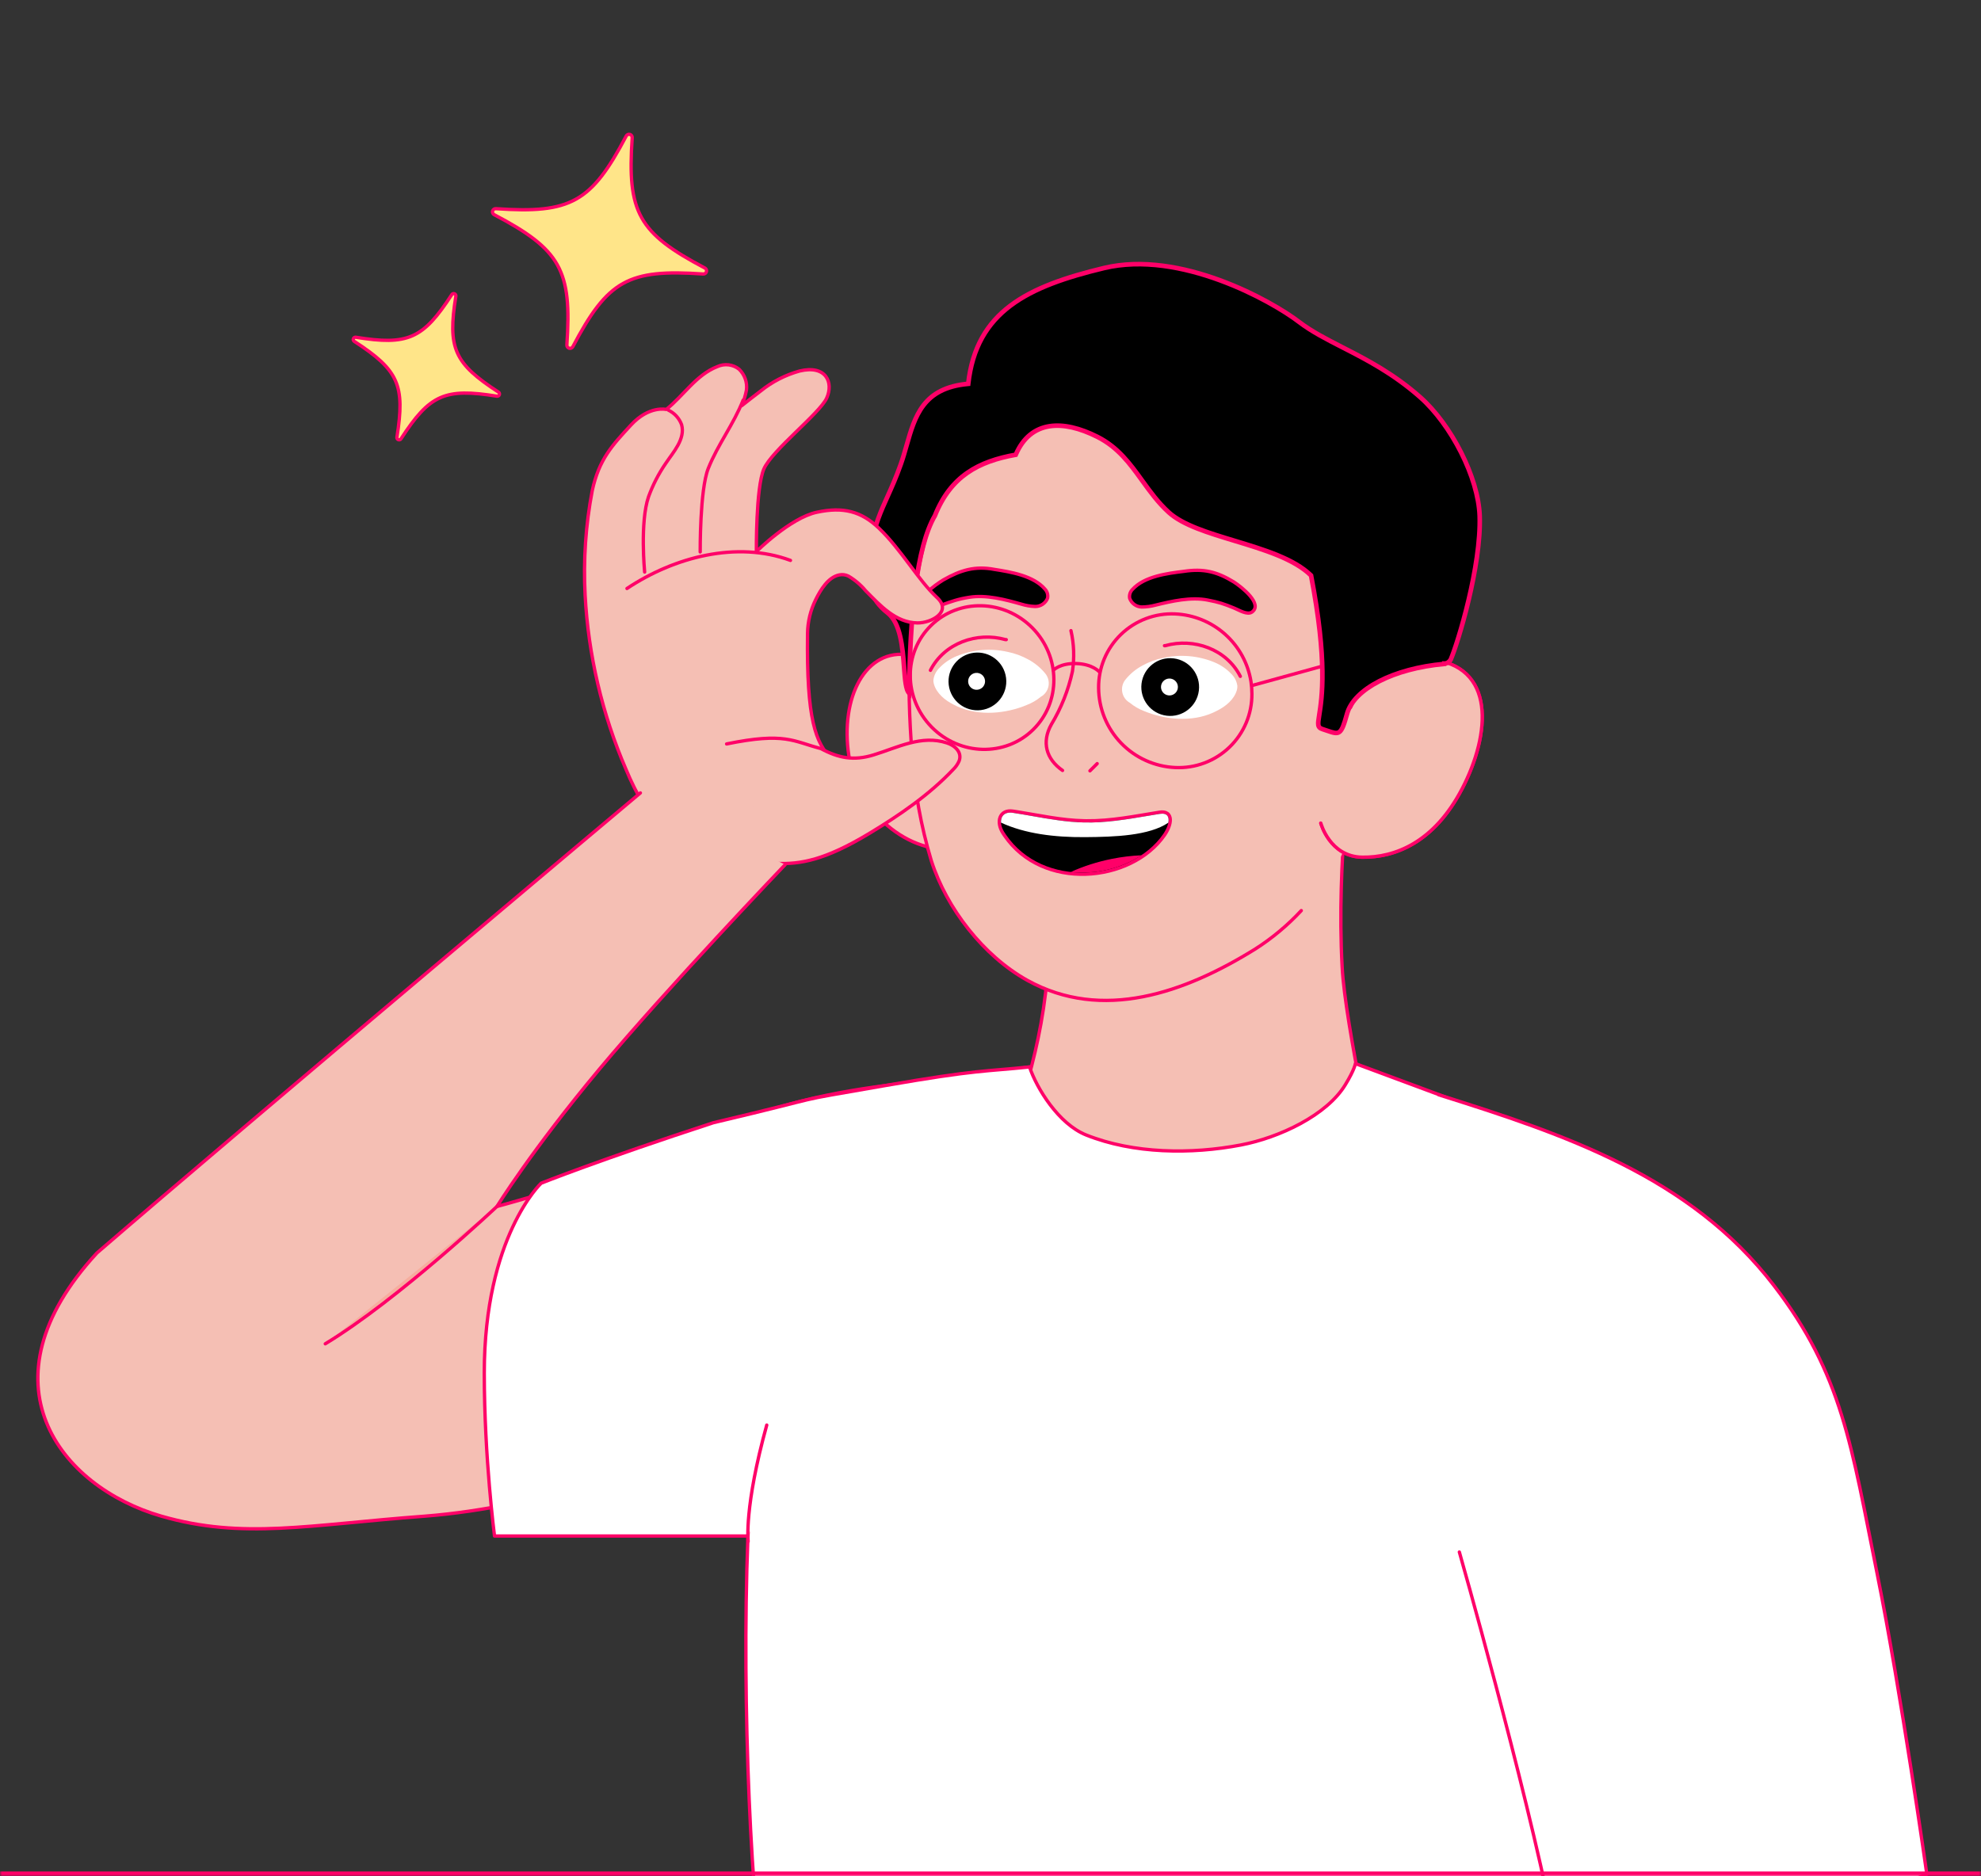
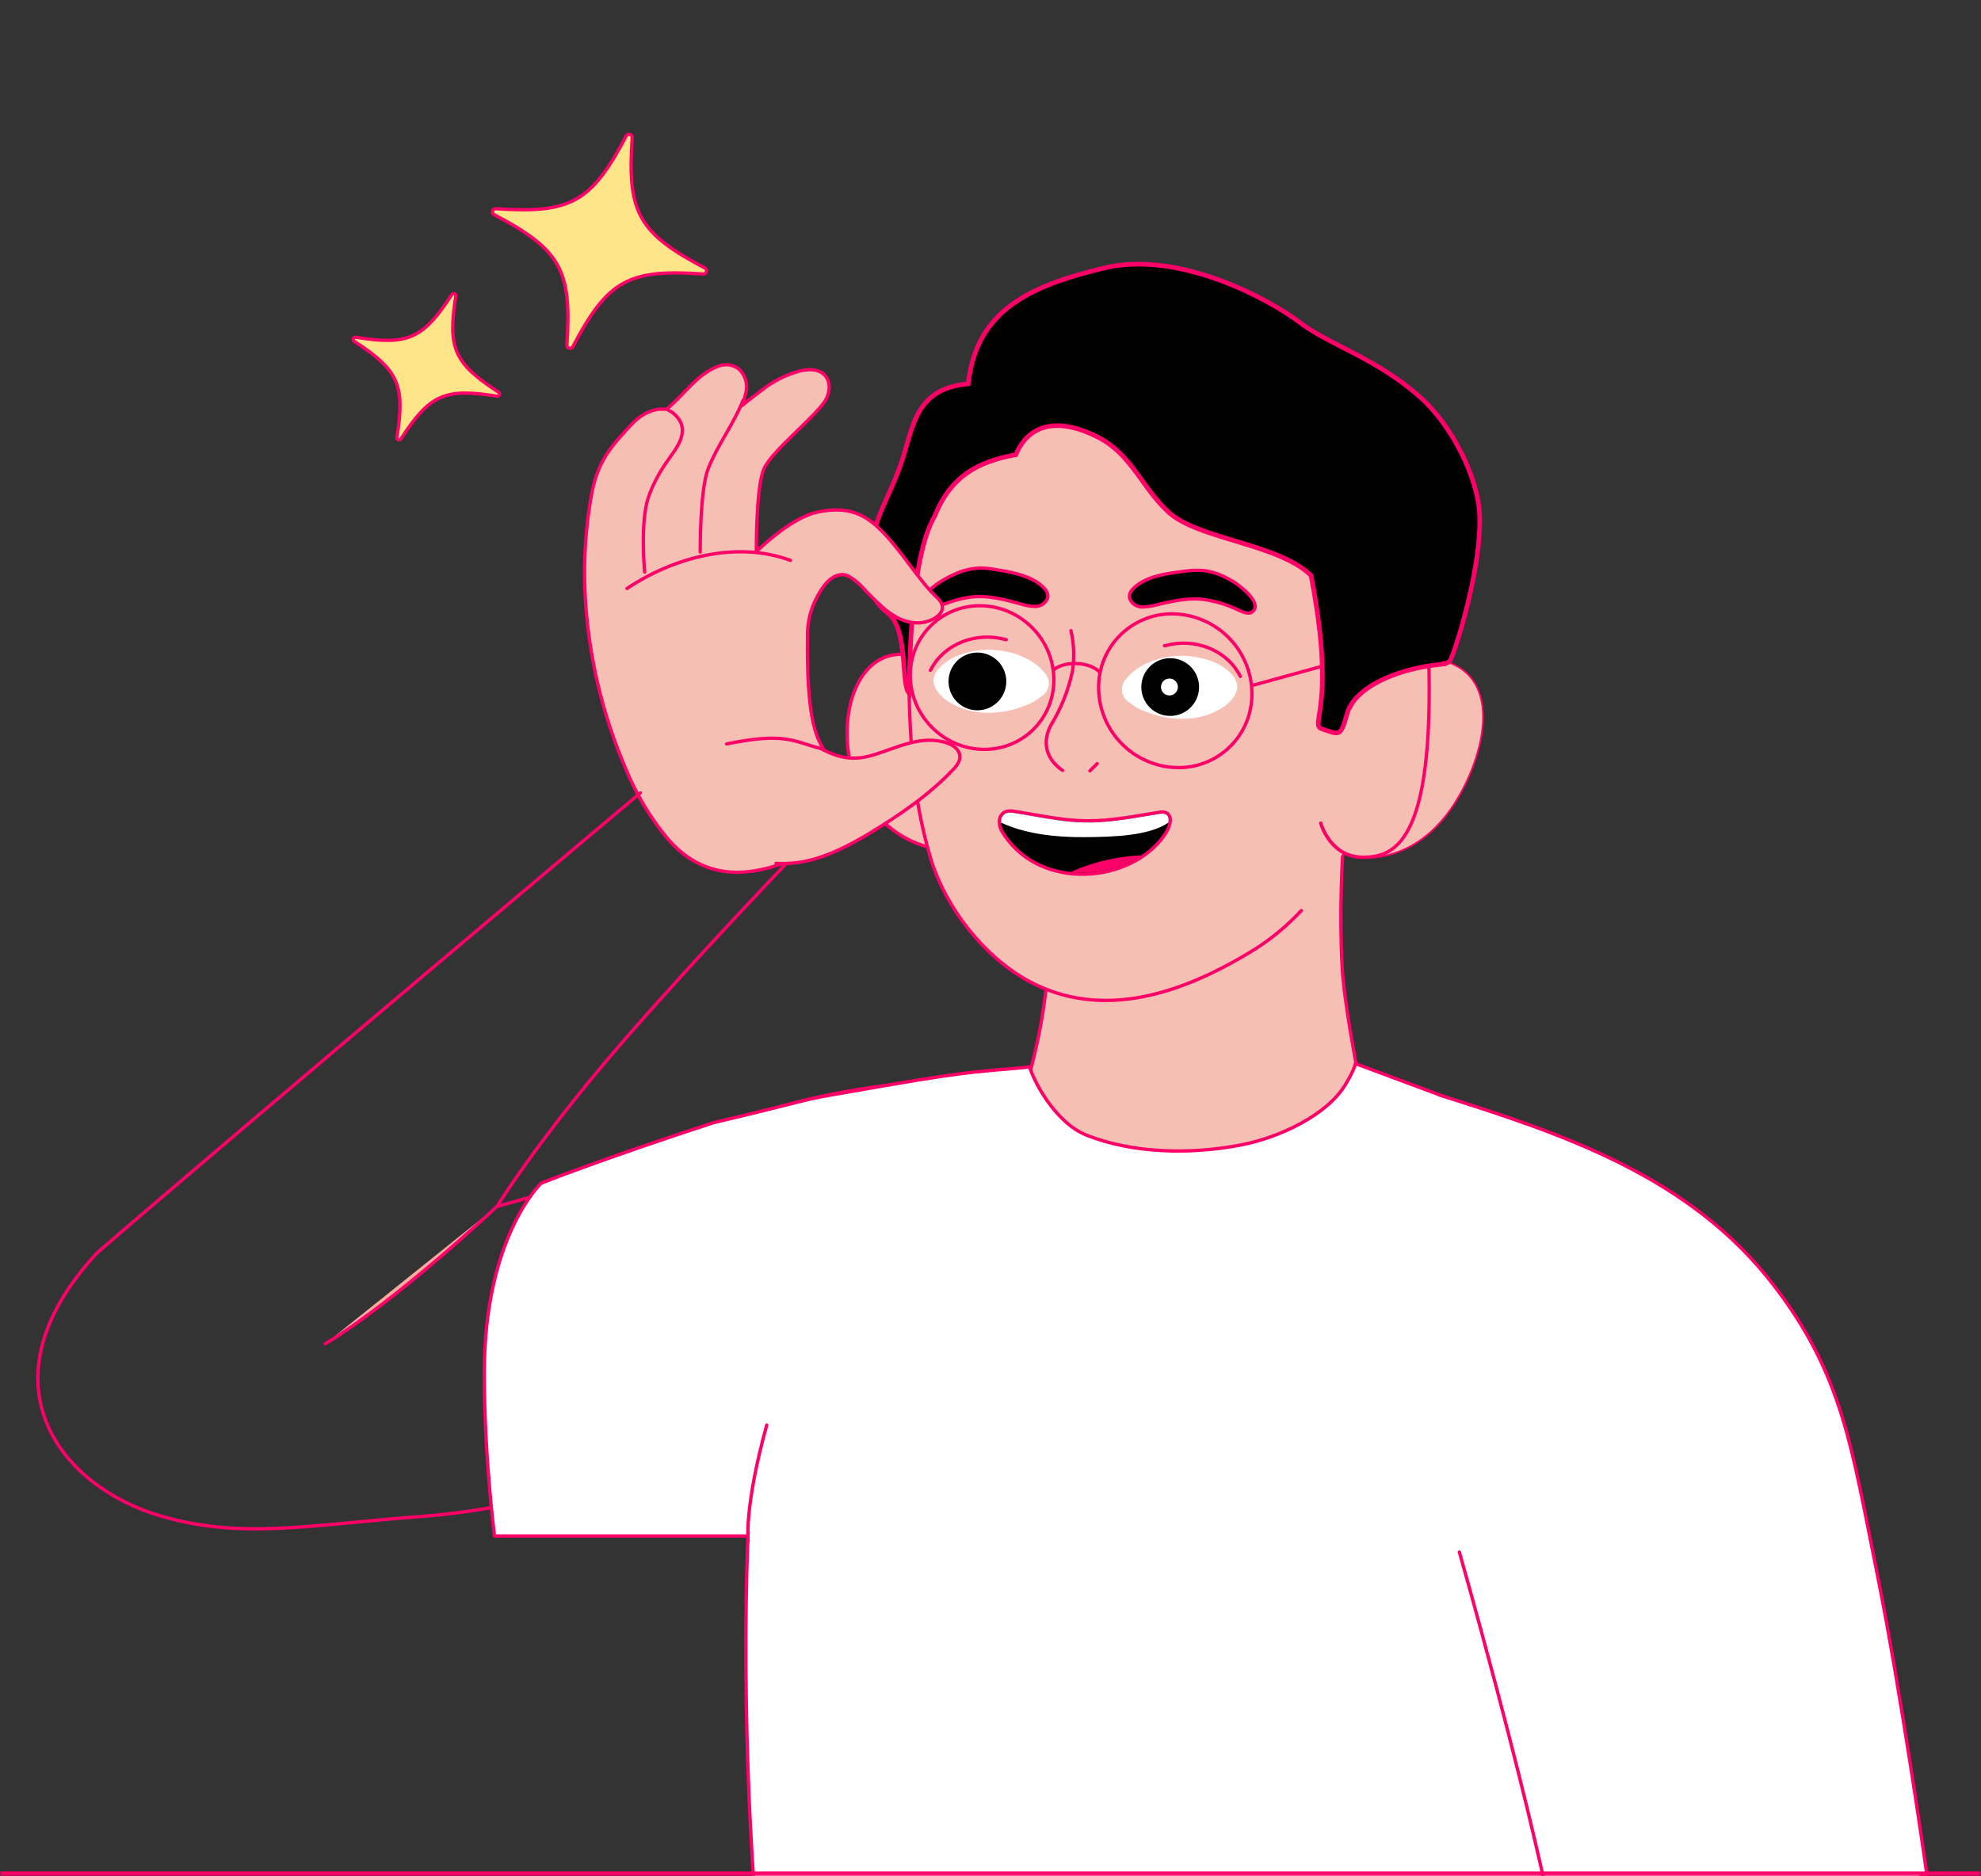
<svg xmlns="http://www.w3.org/2000/svg" width="475" height="450" viewBox="0 0 475 450" fill="none">
  <rect x="0" y="0" width="475" height="450" fill="#333333" stroke="none" />
  <g clip-path="url(#clip0_16824_3579)">
    <mask id="path-1-inside-1_16824_3579" fill="white">
      <path d="M0 0H475V450H0V0Z" />
    </mask>
    <path d="M330.703 282.296C330.703 282.296 306.654 307.698 271.61 308.79C232.663 310.003 231 295.473 231 295.473C231 295.473 255.07 256.721 251.045 215.634C247.02 174.548 321.993 167.446 323.228 175.342C324.463 183.237 320.383 205.655 321.817 231.899C322.511 245.694 330.703 282.296 330.703 282.296Z" fill="#F5BFB4" stroke="#FF0068" stroke-width="0.8" stroke-linecap="round" stroke-linejoin="round" />
    <path d="M228.893 163.941C228.893 163.941 224.483 157.656 217.117 156.972C206.883 156.002 201.094 168.44 203.774 182.654C206.442 196.702 220.722 206.693 232.268 202.878C241.784 199.746 234.197 171.914 234.197 171.914" fill="#F5BFB4" />
    <path d="M228.893 163.941C228.893 163.941 224.483 157.656 217.117 156.972C206.883 156.002 201.094 168.44 203.774 182.654C206.442 196.702 220.722 206.693 232.268 202.878C241.784 199.746 234.197 171.914 234.197 171.914" stroke="#FF0068" stroke-width="0.8" stroke-linecap="round" stroke-linejoin="round" />
    <path d="M223.273 206.46C226.923 217.873 235.767 229.264 246.309 235.13C264.272 245.054 283.922 238.173 300.947 227.599C309.868 222.085 318.91 211.918 323.211 201.895C328.074 190.537 328.625 180.502 331.007 168.373L331.305 166.829C335.131 147.289 338.13 127.716 327.037 110.238C312.934 88.052 283.404 80.719 259.828 87.49C257.677 88.114 255.561 88.85 253.487 89.695C219.061 103.633 215.996 147.686 218.653 180.955C219.233 189.603 220.783 198.158 223.273 206.46Z" fill="#F5BFB4" />
    <path d="M253.534 89.647C219.108 103.586 216.043 147.638 218.7 180.907C219.277 189.57 220.827 198.14 223.32 206.456C226.97 217.869 235.814 229.26 246.356 235.126C264.319 245.05 283.969 238.17 300.994 227.595C305.044 225.004 308.75 221.91 312.021 218.387" stroke="#FF0068" stroke-width="0.8" stroke-linecap="round" stroke-linejoin="round" />
-     <path d="M323.834 169.661C323.834 169.661 329.038 156.936 342.579 158.094C358.866 159.494 357.356 176.145 350.585 189.157C343.815 202.169 334.386 205.697 326.623 205.587C318.861 205.477 316.699 197.416 316.699 197.416" fill="#F5BFB4" />
    <path d="M323.834 169.661C323.834 169.661 329.038 156.936 342.579 158.094C358.866 159.494 357.356 176.145 350.585 189.157C343.815 202.169 334.386 205.697 326.623 205.587C318.861 205.477 316.699 197.416 316.699 197.416" stroke="#FF0068" stroke-width="0.8" stroke-linecap="round" stroke-linejoin="round" />
    <path d="M346.111 176.245C343.641 174.658 342.053 176.587 339.792 178.451C338.259 179.719 335.282 181.252 335.547 183.534C335.812 185.817 339.175 187.559 339.175 187.559C337.126 188.558 335.011 189.416 332.845 190.128C330.453 190.79 328.004 190.9 326.361 191.606C324.718 192.312 323.671 195.818 325.071 195.785C326.472 195.752 341.303 193.58 346.133 188.066C348.967 184.913 350.345 178.98 346.111 176.245Z" fill="white" stroke="#FF0068" stroke-width="0.8" stroke-linecap="round" stroke-linejoin="round" />
    <path d="M223.917 164.017C224.553 166.305 226.624 167.973 228.66 168.99C233.726 171.701 240.061 171.356 245.302 169.435C245.577 169.323 245.864 169.221 246.138 169.099C247.388 168.626 248.551 167.951 249.581 167.099C250.062 166.828 250.476 166.454 250.794 166.003C251.112 165.553 251.325 165.036 251.418 164.493C251.511 163.949 251.481 163.391 251.331 162.861C251.181 162.33 250.915 161.839 250.551 161.425C249.437 160.078 248.069 158.962 246.526 158.141C244.983 157.293 243.32 156.685 241.594 156.336C237.516 155.421 233.256 155.777 229.387 157.357C227.786 158.008 226.346 159 225.167 160.264C224.426 161.023 223.95 162.001 223.809 163.053C223.791 163.378 223.828 163.704 223.917 164.017Z" fill="white" />
    <path d="M235.204 170.301C239 169.835 241.699 166.38 241.233 162.584C240.767 158.788 237.312 156.088 233.516 156.555C229.72 157.021 227.02 160.476 227.487 164.272C227.953 168.068 231.408 170.767 235.204 170.301Z" fill="black" />
-     <path d="M234.415 165.416C235.527 165.28 236.318 164.267 236.181 163.155C236.045 162.043 235.032 161.252 233.92 161.388C232.808 161.525 232.017 162.537 232.154 163.65C232.29 164.762 233.302 165.553 234.415 165.416Z" fill="white" />
    <path d="M223.094 160.757C226.402 154.24 234.231 151.462 241.101 153.402H241.277" stroke="#FF0068" stroke-width="0.8" stroke-linecap="round" stroke-linejoin="round" />
    <path d="M296.584 165.471C295.947 167.76 293.876 169.427 291.83 170.443C286.775 173.155 280.429 172.809 275.2 170.878L274.362 170.553C273.113 170.079 271.951 169.403 270.92 168.553C270.439 168.283 270.024 167.909 269.706 167.458C269.389 167.007 269.175 166.491 269.083 165.947C268.99 165.403 269.019 164.846 269.169 164.315C269.319 163.784 269.586 163.293 269.95 162.879C271.061 161.529 272.429 160.413 273.975 159.596C275.516 158.743 277.18 158.134 278.907 157.791C282.985 156.875 287.245 157.232 291.113 158.811C292.716 159.46 294.157 160.452 295.334 161.718C296.074 162.478 296.551 163.455 296.691 164.507C296.703 164.832 296.667 165.157 296.584 165.471Z" fill="white" />
    <path d="M279.744 171.648C283.54 172.114 286.995 169.415 287.461 165.619C287.927 161.823 285.228 158.368 281.432 157.902C277.636 157.435 274.181 160.135 273.715 163.931C273.249 167.727 275.948 171.182 279.744 171.648Z" fill="black" />
    <path d="M280.16 166.775C281.272 166.911 282.284 166.121 282.421 165.008C282.558 163.896 281.767 162.884 280.654 162.747C279.542 162.611 278.53 163.402 278.393 164.514C278.257 165.626 279.048 166.638 280.16 166.775Z" fill="white" />
    <path d="M297.402 162.208C294.094 155.691 286.265 152.912 279.395 154.852H279.219" stroke="#FF0068" stroke-width="0.8" stroke-linecap="round" stroke-linejoin="round" />
    <path d="M254.774 184.779C250.815 182.034 249.734 177.965 252.083 173.752C254.459 169.818 256.169 165.518 257.144 161.027C257.646 157.774 257.527 154.455 256.792 151.246" stroke="#FF0068" stroke-width="0.8" stroke-linecap="round" stroke-linejoin="round" />
    <path d="M263.077 183.139L261.346 184.87" stroke="#FF0068" stroke-width="0.8" stroke-linecap="round" stroke-linejoin="round" />
    <path d="M273.771 145.577C274.905 145.567 276.032 145.412 277.126 145.115C280.866 144.2 285.594 143.107 289.597 143.919C292.284 144.434 293.421 144.806 295.937 145.841C297.143 146.333 299.097 147.59 300.232 146.765C302.858 144.847 297.738 140.789 295.854 139.575C291.785 137.087 288.571 136.311 283.856 137.026C279.893 137.515 274.415 138.199 271.536 141.36C271.262 141.635 271.058 141.971 270.941 142.342C270.824 142.712 270.798 143.104 270.864 143.487C271.081 144.088 271.475 144.609 271.994 144.982C272.512 145.355 273.132 145.563 273.771 145.577Z" fill="black" stroke="#FF0068" stroke-width="0.8" stroke-linecap="round" stroke-linejoin="round" />
    <path d="M248.208 145.453C247.076 145.413 245.954 145.222 244.872 144.886C241.165 143.83 236.48 142.583 232.45 143.244C229.747 143.665 228.225 144.204 225.674 145.139C224.451 145.59 222.828 146.581 221.722 145.717C219.166 143.72 224.272 140.265 226.192 139.074C230.343 136.726 233.74 135.68 238.428 136.555C242.371 137.182 247.822 138.057 250.589 141.317C250.852 141.603 251.043 141.946 251.147 142.32C251.25 142.693 251.264 143.086 251.186 143.466C250.947 144.058 250.535 144.565 250.004 144.919C249.473 145.274 248.847 145.46 248.208 145.453Z" fill="black" stroke="#FF0068" stroke-width="0.8" stroke-linecap="round" stroke-linejoin="round" />
    <path d="M323.836 169.652C323.836 169.652 329.04 156.926 342.581 158.084C358.868 159.485 357.358 176.135 350.587 189.147C343.816 202.159 334.388 205.687 326.625 205.577C318.862 205.467 316.701 197.406 316.701 197.406" fill="#F5BFB4" />
-     <path d="M323.836 169.652C323.836 169.652 329.04 156.926 342.581 158.084C358.868 159.485 357.358 176.135 350.587 189.147C343.816 202.159 334.388 205.687 326.625 205.577C318.862 205.467 316.701 197.406 316.701 197.406" stroke="#FF0068" stroke-width="0.8" stroke-linecap="round" stroke-linejoin="round" />
+     <path d="M323.836 169.652C323.836 169.652 329.04 156.926 342.581 158.084C343.816 202.159 334.388 205.687 326.625 205.577C318.862 205.467 316.701 197.406 316.701 197.406" stroke="#FF0068" stroke-width="0.8" stroke-linecap="round" stroke-linejoin="round" />
    <path fill-rule="evenodd" clip-rule="evenodd" d="M232.162 92.05C234.102 74.659 246.382 68.694 264.696 64.288C283.01 59.882 304.91 72.184 311.459 77.193C314.47 79.495 318.019 81.314 321.902 83.304C327.585 86.217 333.985 89.496 340.465 95.198C348.006 101.833 354.476 114.546 354.793 123.729C355.207 135.724 349.592 154.182 347.823 158.245C347.363 158.887 346.851 159.151 346.293 159.133C346.29 159.165 346.288 159.197 346.285 159.228C334.155 160.319 324.636 165.201 322.983 171.22C321.564 176.385 321.139 176.24 318.21 175.238C317.877 175.124 317.512 175 317.11 174.87C315.85 174.465 315.962 173.758 316.32 171.488C316.952 167.487 318.351 158.63 314.358 138.013C310.295 134.018 303.039 131.821 296.042 129.703C289.724 127.79 283.617 125.942 280.261 122.89C277.7 120.562 275.771 117.893 273.869 115.259C270.951 111.219 268.094 107.264 263.109 104.756C254.875 100.613 247.116 100.741 243.55 109.06C234.652 110.649 227.978 114.144 224.165 123.678C219.715 131.306 218.186 147.901 217.983 166.238C217.19 165.442 217.004 162.994 216.781 160.056C216.424 155.37 215.973 149.437 212.815 146.971C208.948 143.95 206.86 139.395 208.599 131.378C209.84 125.659 211.234 122.568 212.829 119.032C213.802 116.876 214.849 114.555 215.981 111.373C216.51 109.887 216.946 108.358 217.378 106.842C219.389 99.79 221.322 93.013 232.162 92.05Z" fill="black" />
    <path d="M264.696 64.288L264.825 64.824L264.825 64.824L264.696 64.288ZM232.162 92.05L232.71 92.112L232.66 92.56L232.211 92.6L232.162 92.05ZM311.459 77.193L311.794 76.755L311.794 76.755L311.459 77.193ZM321.902 83.304L322.153 82.814L321.902 83.304ZM340.465 95.198L340.829 94.784L340.829 94.784L340.465 95.198ZM354.793 123.729L355.344 123.71L355.344 123.71L354.793 123.729ZM347.823 158.245L348.329 158.465L348.305 158.519L348.271 158.566L347.823 158.245ZM346.293 159.133L345.743 159.089L345.785 158.564L346.311 158.582L346.293 159.133ZM346.285 159.228L346.835 159.272L346.798 159.736L346.335 159.778L346.285 159.228ZM322.983 171.22L323.515 171.366L323.515 171.366L322.983 171.22ZM318.21 175.238L318.388 174.716L318.388 174.716L318.21 175.238ZM317.11 174.87L317.278 174.345L317.278 174.345L317.11 174.87ZM316.32 171.488L315.776 171.402L315.776 171.402L316.32 171.488ZM314.358 138.013L314.745 137.619L314.867 137.739L314.9 137.908L314.358 138.013ZM296.042 129.703L295.882 130.231L295.882 130.231L296.042 129.703ZM280.261 122.89L279.89 123.298L279.89 123.298L280.261 122.89ZM273.869 115.259L274.316 114.936L274.316 114.936L273.869 115.259ZM263.109 104.756L262.862 105.249L262.862 105.249L263.109 104.756ZM243.55 109.06L244.057 109.277L243.94 109.55L243.647 109.602L243.55 109.06ZM224.165 123.678L224.677 123.883L224.661 123.921L224.641 123.956L224.165 123.678ZM217.983 166.238L218.534 166.244L218.519 167.559L217.592 166.627L217.983 166.238ZM216.781 160.056L217.33 160.014L217.33 160.014L216.781 160.056ZM212.815 146.971L212.476 147.405L212.476 147.405L212.815 146.971ZM208.599 131.378L209.138 131.494L209.138 131.494L208.599 131.378ZM212.829 119.032L213.332 119.258L213.332 119.258L212.829 119.032ZM215.981 111.373L216.5 111.558L216.5 111.558L215.981 111.373ZM217.378 106.842L216.848 106.691L216.848 106.691L217.378 106.842ZM264.696 64.288L264.825 64.824C255.68 67.024 248.126 69.596 242.621 73.74C237.147 77.86 233.664 83.558 232.71 92.112L232.162 92.05L231.614 91.989C232.6 83.151 236.228 77.171 241.957 72.859C247.655 68.571 255.399 65.957 264.567 63.752L264.696 64.288ZM311.459 77.193L311.124 77.631C307.894 75.16 300.831 70.859 292.3 67.727C283.762 64.593 273.83 62.657 264.825 64.824L264.696 64.288L264.567 63.752C273.877 61.512 284.052 63.525 292.68 66.692C301.314 69.862 308.476 74.217 311.794 76.755L311.459 77.193ZM321.902 83.304L321.651 83.795C317.777 81.81 314.182 79.969 311.124 77.631L311.459 77.193L311.794 76.755C314.758 79.022 318.26 80.818 322.153 82.814L321.902 83.304ZM340.465 95.198L340.101 95.612C333.678 89.96 327.334 86.707 321.651 83.795L321.902 83.304L322.153 82.814C327.836 85.726 334.292 89.032 340.829 94.784L340.465 95.198ZM354.793 123.729L354.242 123.748C354.087 119.262 352.423 113.868 349.845 108.756C347.269 103.647 343.806 98.872 340.101 95.612L340.465 95.198L340.829 94.784C344.664 98.159 348.207 103.058 350.83 108.26C353.452 113.458 355.182 119.012 355.344 123.71L354.793 123.729ZM347.823 158.245L347.318 158.025C348.183 156.037 350.02 150.442 351.59 143.834C353.16 137.225 354.446 129.67 354.242 123.748L354.793 123.729L355.344 123.71C355.553 129.783 354.239 137.454 352.663 144.089C351.087 150.724 349.232 156.39 348.329 158.465L347.823 158.245ZM346.293 159.133L346.311 158.582C346.641 158.593 346.993 158.456 347.375 157.924L347.823 158.245L348.271 158.566C347.732 159.318 347.061 159.71 346.274 159.684L346.293 159.133ZM346.293 159.133L346.842 159.176C346.84 159.208 346.837 159.24 346.835 159.272L346.285 159.228L345.736 159.185C345.738 159.153 345.741 159.121 345.743 159.089L346.293 159.133ZM346.285 159.228L346.335 159.778C340.325 160.318 334.985 161.796 330.958 163.867C326.912 165.947 324.282 168.575 323.515 171.366L322.983 171.22L322.451 171.074C323.338 167.847 326.294 165.025 330.453 162.886C334.632 160.738 340.116 159.23 346.236 158.679L346.285 159.228ZM322.983 171.22L323.515 171.366C323.16 172.658 322.86 173.646 322.561 174.377C322.267 175.096 321.942 175.649 321.492 175.984C321.007 176.346 320.466 176.391 319.907 176.304C319.374 176.221 318.745 176.004 318.031 175.76L318.21 175.238L318.388 174.716C319.139 174.973 319.662 175.15 320.077 175.215C320.466 175.275 320.669 175.222 320.834 175.1C321.033 174.951 321.264 174.635 321.54 173.959C321.812 173.296 322.097 172.365 322.451 171.074L322.983 171.22ZM318.21 175.238L318.031 175.76C317.698 175.646 317.338 175.523 316.941 175.395L317.11 174.87L317.278 174.345C317.686 174.476 318.056 174.603 318.388 174.716L318.21 175.238ZM317.11 174.87L316.941 175.395C316.586 175.281 316.265 175.127 316.017 174.883C315.758 174.627 315.622 174.315 315.564 173.969C315.509 173.639 315.524 173.265 315.567 172.86C315.61 172.45 315.687 171.965 315.776 171.402L316.32 171.488L316.865 171.574C316.774 172.147 316.703 172.601 316.663 172.975C316.624 173.353 316.622 173.608 316.652 173.788C316.679 173.953 316.729 174.036 316.791 174.097C316.866 174.171 317.003 174.257 317.278 174.345L317.11 174.87ZM316.32 171.488L315.776 171.402C316.398 167.461 317.797 158.669 313.817 138.117L314.358 138.013L314.9 137.908C318.905 158.591 317.506 167.513 316.865 171.574L316.32 171.488ZM296.042 129.703L296.202 129.175C299.695 130.233 303.284 131.319 306.51 132.644C309.732 133.968 312.638 135.549 314.745 137.619L314.358 138.013L313.972 138.406C312.015 136.482 309.261 134.967 306.091 133.664C302.923 132.363 299.386 131.292 295.882 130.231L296.042 129.703ZM280.261 122.89L280.632 122.483C282.236 123.941 284.528 125.136 287.244 126.211C289.954 127.284 293.037 128.217 296.202 129.175L296.042 129.703L295.882 130.231C292.729 129.276 289.599 128.329 286.838 127.236C284.081 126.146 281.642 124.891 279.89 123.298L280.261 122.89ZM273.869 115.259L274.316 114.936C276.223 117.576 278.12 120.199 280.632 122.483L280.261 122.89L279.89 123.298C277.28 120.926 275.32 118.209 273.422 115.582L273.869 115.259ZM263.109 104.756L263.357 104.264C268.478 106.84 271.405 110.907 274.316 114.936L273.869 115.259L273.422 115.582C270.496 111.531 267.71 107.688 262.862 105.249L263.109 104.756ZM243.55 109.06L243.044 108.842C244.892 104.53 247.87 102.278 251.491 101.691C255.068 101.11 259.19 102.167 263.357 104.264L263.109 104.756L262.862 105.249C258.794 103.202 254.92 102.252 251.668 102.779C248.46 103.3 245.774 105.271 244.057 109.277L243.55 109.06ZM224.165 123.678L223.653 123.474C225.595 118.619 228.28 115.27 231.636 112.937C234.984 110.61 238.963 109.319 243.453 108.517L243.55 109.06L243.647 109.602C239.239 110.39 235.433 111.641 232.265 113.842C229.107 116.038 226.548 119.204 224.677 123.883L224.165 123.678ZM217.983 166.238L217.431 166.232C217.533 157.053 217.967 148.296 218.935 140.871C219.9 133.464 221.405 127.315 223.688 123.401L224.165 123.678L224.641 123.956C222.475 127.669 220.99 133.631 220.028 141.013C219.068 148.377 218.635 157.086 218.534 166.244L217.983 166.238ZM216.781 160.056L217.33 160.014C217.443 161.491 217.544 162.812 217.713 163.862C217.797 164.387 217.896 164.825 218.014 165.171C218.134 165.524 218.261 165.735 218.373 165.849L217.983 166.238L217.592 166.627C217.309 166.342 217.114 165.949 216.97 165.527C216.824 165.098 216.713 164.592 216.624 164.038C216.446 162.931 216.342 161.559 216.231 160.098L216.781 160.056ZM212.815 146.971L213.154 146.536C214.886 147.888 215.825 150.144 216.385 152.556C216.949 154.982 217.153 157.68 217.33 160.014L216.781 160.056L216.231 160.098C216.052 157.746 215.852 155.135 215.311 152.806C214.767 150.463 213.902 148.519 212.476 147.405L212.815 146.971ZM208.599 131.378L209.138 131.494C208.282 135.44 208.38 138.481 209.131 140.883C209.88 143.278 211.294 145.083 213.154 146.536L212.815 146.971L212.476 147.405C210.469 145.838 208.905 143.855 208.079 141.213C207.254 138.577 207.177 135.333 208.06 131.261L208.599 131.378ZM212.829 119.032L213.332 119.258C211.742 122.783 210.366 125.833 209.138 131.494L208.599 131.378L208.06 131.261C209.313 125.485 210.726 122.353 212.327 118.805L212.829 119.032ZM215.981 111.373L216.5 111.558C215.36 114.763 214.305 117.101 213.332 119.258L212.829 119.032L212.327 118.805C213.299 116.651 214.337 114.347 215.461 111.188L215.981 111.373ZM217.378 106.842L217.908 106.994C217.477 108.507 217.036 110.052 216.5 111.558L215.981 111.373L215.461 111.188C215.983 109.721 216.414 108.21 216.848 106.691L217.378 106.842ZM232.162 92.05L232.211 92.6C226.918 93.069 223.876 94.944 221.895 97.5C219.883 100.097 218.92 103.444 217.908 106.994L217.378 106.842L216.848 106.691C217.847 103.188 218.857 99.62 221.024 96.825C223.222 93.989 226.566 91.994 232.113 91.501L232.162 92.05Z" fill="#FF0068" />
    <path d="M240.915 194.771C241.452 194.503 242.122 194.42 242.901 194.539L243.964 194.704C249.276 195.557 254.557 196.741 259.925 196.847H259.928L260.494 196.857C266.347 196.932 272.235 195.726 278.004 194.798V194.797C278.784 194.669 279.425 194.751 279.89 195.075C280.365 195.407 280.571 195.93 280.604 196.49C280.667 197.58 280.099 198.988 279.269 200.213L279.268 200.215C275.29 206.025 267.824 209.448 260.263 209.662C252.929 209.87 245.435 207.06 240.884 200.401L240.452 199.745C239.656 198.48 239.394 197.087 239.795 196.026C239.999 195.487 240.373 195.042 240.915 194.771Z" fill="black" stroke="#FF0068" stroke-width="0.8" stroke-linecap="round" stroke-linejoin="round" />
    <path fill-rule="evenodd" clip-rule="evenodd" d="M273.675 205.121C268.924 208.291 262.706 209.776 256.742 209.128C259.774 207.755 263.094 206.677 266.628 205.974C269.012 205.5 271.371 205.22 273.675 205.121Z" fill="#FF0068" />
    <path fill-rule="evenodd" clip-rule="evenodd" d="M240.015 197.284C239.932 195.769 240.875 194.635 242.841 194.935C244.424 195.174 246.012 195.453 247.605 195.732C251.674 196.446 255.777 197.166 259.917 197.248C265.013 197.385 270.143 196.521 275.157 195.676C276.132 195.512 277.103 195.348 278.068 195.193C279.893 194.894 280.41 195.912 280.142 197.304C275.546 200.422 267.384 200.717 260.179 200.772C252.825 200.829 245.738 199.946 240.015 197.284Z" fill="white" />
    <path d="M263.423 165.002C263.46 169.93 265.387 174.657 268.806 178.207C272.226 181.756 276.877 183.858 281.801 184.079C284.185 184.191 286.567 183.816 288.801 182.976C291.036 182.137 293.075 180.85 294.795 179.196C296.515 177.541 297.88 175.553 298.806 173.353C299.732 171.153 300.199 168.787 300.179 166.401C300.179 165.439 300.109 164.478 299.968 163.526C299.279 159.128 297.089 155.103 293.771 152.134C290.453 149.165 286.211 147.435 281.763 147.237C279.375 147.131 276.991 147.514 274.756 148.362C272.521 149.21 270.482 150.505 268.765 152.168C267.049 153.831 265.689 155.827 264.771 158.034C263.852 160.24 263.394 162.612 263.423 165.002V165.002Z" stroke="#FF0068" stroke-width="0.8" stroke-linecap="round" stroke-linejoin="round" />
    <path d="M247.727 174.98C254.409 168.423 254.341 157.519 247.577 150.626C240.813 143.733 229.913 143.461 223.231 150.017C216.549 156.574 216.616 167.478 223.381 174.371C230.145 181.264 241.045 181.536 247.727 174.98Z" stroke="#FF0068" stroke-width="0.8" stroke-linecap="round" stroke-linejoin="round" />
    <path d="M263.582 161.123C263.582 161.123 262.011 159.264 258.092 159.139C254.173 159.015 252.582 160.73 252.582 160.73" stroke="#FF0068" stroke-width="0.8" stroke-linecap="round" stroke-linejoin="round" />
    <path d="M300.494 164.331L317.092 159.757" stroke="#FF0068" stroke-width="0.8" stroke-linecap="round" stroke-linejoin="round" />
    <path d="M199.464 182.111C195.561 178.119 193.371 172.761 193.63 151.93C193.665 149.09 194.343 146.296 195.613 143.756C196.752 141.46 198.576 138.384 201.288 137.871C202.018 137.731 202.773 137.836 203.437 138.168C205.006 139.092 206.403 140.279 207.566 141.679C211.018 145.155 214.731 149.331 219.981 149.397C223.307 149.436 228.373 146.711 224.68 143.315C220.101 139.061 216.104 131.79 210.723 126.657C206.494 122.625 202.201 121.488 195.837 122.856C189.473 124.224 181.356 132.298 181.356 132.298C181.356 132.298 181.223 116.973 183.154 112.485C185.084 107.997 196.568 99.144 198.227 95.456C199.887 91.768 198.123 87.445 191.723 88.98C188.33 89.922 185.164 91.546 182.42 93.753C180.837 94.957 179.415 96.057 177.827 97.316C178.347 96.111 178.734 94.853 178.98 93.564C179.095 92.651 178.997 91.723 178.692 90.854C178.388 89.986 177.887 89.199 177.228 88.556C176.502 87.979 175.631 87.614 174.711 87.501C173.79 87.389 172.856 87.534 172.013 87.921C166.91 89.9 163.908 94.907 159.751 98.195C159.751 98.195 155.658 97.198 151.281 101.943C146.903 106.687 143.63 110.117 142.011 117.654C140.433 125.9 139.857 134.306 140.296 142.69C141.063 157.1 144.383 171.259 150.099 184.509C152.518 190.391 155.789 195.885 159.805 200.817C174.958 218.886 196.555 203.595 211.209 193.594" fill="#F5BFB4" />
    <path d="M199.464 182.111C195.561 178.119 193.371 172.761 193.63 151.93C193.665 149.09 194.343 146.296 195.613 143.756C196.752 141.46 198.576 138.384 201.288 137.871C202.018 137.731 202.773 137.836 203.437 138.168C205.006 139.092 206.403 140.279 207.566 141.679C211.018 145.155 214.731 149.331 219.981 149.397C223.307 149.436 228.373 146.711 224.68 143.315C220.101 139.061 216.104 131.79 210.723 126.657C206.494 122.625 202.201 121.488 195.837 122.856C189.473 124.224 181.356 132.298 181.356 132.298C181.356 132.298 181.223 116.973 183.154 112.485C185.084 107.997 196.568 99.144 198.227 95.456C199.887 91.768 198.123 87.445 191.723 88.98C188.33 89.922 185.164 91.546 182.42 93.753C180.837 94.957 179.415 96.057 177.827 97.316C178.347 96.111 178.734 94.853 178.98 93.564C179.095 92.651 178.997 91.723 178.692 90.854C178.388 89.986 177.887 89.199 177.228 88.556C176.502 87.979 175.631 87.614 174.711 87.501C173.79 87.389 172.856 87.534 172.013 87.921C166.91 89.9 163.908 94.907 159.751 98.195C159.751 98.195 155.658 97.198 151.281 101.943C146.903 106.687 143.63 110.117 142.011 117.654C140.433 125.9 139.857 134.306 140.296 142.69C141.063 157.1 144.383 171.259 150.099 184.509C152.518 190.391 155.789 195.885 159.805 200.817C174.958 218.886 196.555 203.595 211.209 193.594" stroke="#FF0068" stroke-width="0.8" stroke-linecap="round" stroke-linejoin="round" />
    <path d="M154.57 137.191C154.57 137.191 153.413 125.213 155.506 119.133C156.543 116.283 157.94 113.576 159.663 111.08C161.378 108.494 164.393 105.287 163.43 101.843C162.873 100.328 161.749 99.088 160.295 98.386" stroke="#FF0068" stroke-width="0.8" stroke-linecap="round" stroke-linejoin="round" />
    <path d="M167.892 132.373C167.892 132.373 167.785 117.491 169.82 112.362C172.136 106.54 175.88 101.819 178.182 95.966" stroke="#FF0068" stroke-width="0.8" stroke-linecap="round" stroke-linejoin="round" />
    <path d="M186.079 207.061C191.941 207.336 197.867 206.267 208.564 199.803C215.693 195.495 222.823 190.615 228.573 184.521C229.159 183.955 229.63 183.282 229.96 182.537C230.796 180.376 228.865 178.742 227.023 178.168C220.942 176.175 215.212 179.296 209.47 181.048C204.743 182.516 201.065 181.829 196.816 179.528C190.163 177.801 188.278 175.546 174.225 178.418" fill="#F5BFB4" />
    <path d="M186.079 207.061C191.941 207.336 197.867 206.267 208.564 199.803C215.693 195.495 222.823 190.615 228.573 184.521C229.159 183.955 229.63 183.282 229.96 182.537C230.796 180.376 228.865 178.742 227.023 178.168C220.942 176.175 215.212 179.296 209.47 181.048C204.743 182.516 201.065 181.829 196.816 179.528C190.163 177.801 188.278 175.546 174.225 178.418" stroke="#FF0068" stroke-width="0.8" stroke-linecap="round" stroke-linejoin="round" />
    <path d="M189.536 134.399C176.64 129.632 161.617 133.618 150.335 141.136" stroke="#FF0068" stroke-width="0.8" stroke-linecap="round" stroke-linejoin="round" />
-     <path d="M153.548 190.164C153.548 190.164 60.048 268.712 23.241 300.5C-5.372 331.544 14.339 356.591 38.694 363.621C58.274 369.272 74.036 365.674 101.874 363.621C130.372 361.375 154.584 351.414 182.429 344.949C210.067 338.61 238.916 333.934 262.658 317.376C269.648 312.498 276.182 306.471 279.557 298.645C247.987 287.115 254.122 263.135 235.604 258.927C200.733 258.671 167.443 273.926 149.706 279.946C131.97 285.965 119.162 289.346 119.162 289.346C119.162 289.346 127.399 275.961 143.7 256.443C160.002 236.924 188.263 207.372 188.263 207.372" fill="#F5BFB4" />
    <path d="M153.548 190.164C153.548 190.164 60.048 268.712 23.241 300.5C-5.372 331.544 14.339 356.591 38.694 363.621C58.274 369.272 74.036 365.674 101.874 363.621C130.372 361.375 154.584 351.414 182.429 344.949C210.067 338.61 238.916 333.934 262.658 317.376C269.648 312.498 276.182 306.471 279.557 298.645C247.987 287.115 254.122 263.135 235.604 258.927C200.733 258.671 167.443 273.926 149.706 279.946C131.97 285.965 119.162 289.346 119.162 289.346C119.162 289.346 127.399 275.961 143.7 256.443C160.002 236.924 188.263 207.372 188.263 207.372" stroke="#FF0068" stroke-width="0.8" stroke-linecap="round" stroke-linejoin="round" />
    <path d="M119.395 289.119C119.395 289.119 95.459 311.712 77.996 322.282Z" fill="#F6AD9E" />
    <path d="M119.395 289.119C119.395 289.119 95.459 311.712 77.996 322.282" stroke="#FF0068" stroke-width="0.8" stroke-linecap="round" stroke-linejoin="round" />
    <path d="M325.601 258.438C335.014 272.658 346.859 272.937 355.515 275.781C364.17 278.625 384.313 284.169 384.313 284.169C384.313 284.169 398.177 311.975 393.582 339.937C388.987 367.899 369.044 396.297 369.044 396.297C369.044 396.297 362.352 443.845 361.236 471.729C360.121 499.613 363.612 545.042 363.612 545.042C344.561 550.42 325.11 554.261 305.446 556.53C271.516 560.59 250.514 559.732 230.013 556.174C189.001 549.069 190.34 545.377 190.34 545.377L193.876 458.847C190.976 429.613 184.306 416.039 183.213 386.671C182.331 362.925 176.164 319.225 190.507 298.379C198.437 286.846 242.037 274.03 244.569 264.36" fill="#F5BFB4" />
    <path d="M325.601 258.438C335.014 272.658 346.859 272.937 355.515 275.781C364.17 278.625 384.313 284.169 384.313 284.169C384.313 284.169 398.177 311.975 393.582 339.937C388.987 367.899 369.044 396.297 369.044 396.297C369.044 396.297 362.352 443.845 361.236 471.729C360.121 499.613 363.612 545.042 363.612 545.042C344.561 550.42 325.11 554.261 305.446 556.53C271.516 560.59 250.514 559.732 230.013 556.174C189.001 549.069 190.34 545.377 190.34 545.377L193.876 458.847C190.976 429.613 184.306 416.039 183.213 386.671C182.331 362.925 176.164 319.225 190.507 298.379C198.437 286.846 242.037 274.03 244.569 264.36" stroke="#FF0068" stroke-width="0.8" stroke-linecap="round" stroke-linejoin="round" />
    <path d="M171.658 270.78C192.208 262.583 205.592 261.21 220.649 259.237C233.476 258.121 239.611 257.006 246.861 255.891C248.556 260.999 253.844 269.567 260.432 272.202C271.769 276.737 285.66 276.881 297.572 274.594C306.751 272.832 318.184 267.467 322.612 260.094C324.843 256.436 324.988 255.075 324.988 255.075L352.002 265.114C352.002 265.114 374.164 272.497 387.259 281.933C400.353 291.369 410.972 335.605 409.912 365.028C408.852 394.452 383.634 449.797 384.125 475.06C384.615 500.323 389.969 606.171 389.969 606.171C389.969 606.171 355.393 607.822 321.33 611.001C287.266 614.179 248.953 610.8 228.542 606.706C187.742 598.531 171.658 592.485 171.658 592.485C175.462 551.339 184.909 500.155 181.351 458.965C178.551 426.508 177.503 373.673 181.351 341.216" fill="white" />
    <path d="M171.658 270.78C192.208 262.583 205.592 261.21 220.649 259.237C233.476 258.121 239.611 257.006 246.861 255.891C248.556 260.999 253.844 269.567 260.432 272.202C271.769 276.737 285.66 276.881 297.572 274.594C306.751 272.832 318.184 267.467 322.612 260.094C324.843 256.436 324.988 255.075 324.988 255.075L352.002 265.114C352.002 265.114 374.164 272.497 387.259 281.933C400.353 291.369 410.972 335.605 409.912 365.028C408.852 394.452 383.634 449.797 384.125 475.06C384.615 500.323 389.969 606.171 389.969 606.171C389.969 606.171 355.393 607.822 321.33 611.001C287.266 614.179 248.953 610.8 228.542 606.706C187.742 598.531 171.658 592.485 171.658 592.485C175.462 551.339 184.909 500.155 181.351 458.965C178.551 426.508 177.503 373.673 181.351 341.216" stroke="#FF0068" stroke-width="0.8" stroke-linecap="round" stroke-linejoin="round" />
    <path d="M179.189 368.382C179.189 368.382 151.479 368.382 118.574 368.382C118.574 368.382 116.12 349.572 116.12 329.319C116.12 296.592 129.757 283.766 129.757 283.766C129.757 283.766 143.699 278.189 171.024 269.266C201.697 262.016 186.639 264.804 212.293 260.343C234.516 256.478 236.273 256.997 246.869 255.881" fill="white" />
    <path d="M179.189 368.382C179.189 368.382 151.479 368.382 118.574 368.382C118.574 368.382 116.12 349.572 116.12 329.319C116.12 296.592 129.757 283.766 129.757 283.766C129.757 283.766 143.699 278.189 171.024 269.266C201.697 262.016 186.639 264.804 212.293 260.343C234.516 256.478 236.273 256.997 246.869 255.881" stroke="#FF0068" stroke-width="0.8" stroke-linecap="round" stroke-linejoin="round" />
    <path d="M179.389 369.655C179.389 369.655 178.403 361.444 183.85 341.771" stroke="#FF0068" stroke-width="0.8" stroke-linecap="round" stroke-linejoin="round" />
    <path d="M409.175 727.906L399.442 533.363C399.442 533.363 358.226 397.816 355.242 368.199C355.242 368.199 344.055 298.529 370.494 288.879C396.933 279.229 414.204 302.796 424.702 323.56C436.302 346.488 463.043 499.641 465.048 529.278C467.053 558.915 459.45 724.476 459.45 724.476" fill="#F5BFB4" />
    <path d="M409.175 727.906L399.442 533.363C399.442 533.363 358.226 397.816 355.242 368.199C355.242 368.199 344.055 298.529 370.494 288.879C396.933 279.229 414.204 302.796 424.702 323.56C436.302 346.488 463.043 499.641 465.048 529.278C467.053 558.915 459.45 724.476 459.45 724.476" stroke="#FF0068" stroke-width="0.8" stroke-linecap="round" stroke-linejoin="round" />
    <path d="M349.92 372.223C349.92 372.223 365.585 427.195 372.321 460.957C372.321 460.957 392.439 463.13 412.137 461.113C442.871 457.977 462.011 449.477 462.011 449.477C462.011 449.477 455.827 405.778 450.112 377.476C443.896 346.673 441.794 329.754 425.356 308.31C405.276 282.133 375.06 272.028 345.01 262.58" fill="white" />
    <path d="M349.92 372.223C349.92 372.223 365.585 427.195 372.321 460.957C372.321 460.957 392.439 463.13 412.137 461.113C442.871 457.977 462.011 449.477 462.011 449.477C462.011 449.477 455.827 405.778 450.112 377.476C443.896 346.673 441.794 329.754 425.356 308.31C405.276 282.133 375.06 272.028 345.01 262.58" stroke="#FF0068" stroke-width="0.8" stroke-linecap="round" stroke-linejoin="round" />
    <path d="M150.156 32.613C141.769 48.535 136.848 51.28 118.894 50.047C118.72 50.035 118.547 50.083 118.405 50.184C118.262 50.284 118.158 50.43 118.11 50.598C118.062 50.766 118.074 50.946 118.143 51.106C118.211 51.267 118.333 51.399 118.487 51.481C134.412 59.86 137.156 64.78 135.923 82.734C135.911 82.908 135.96 83.081 136.06 83.224C136.161 83.367 136.307 83.471 136.475 83.519C136.643 83.566 136.822 83.555 136.983 83.486C137.144 83.418 137.276 83.296 137.357 83.141C145.736 67.217 150.657 64.473 168.608 65.714C168.783 65.726 168.956 65.677 169.098 65.576C169.241 65.476 169.345 65.329 169.393 65.161C169.44 64.993 169.429 64.814 169.36 64.654C169.292 64.493 169.17 64.361 169.015 64.28C153.093 55.893 150.349 50.972 151.59 33.021C151.602 32.846 151.554 32.673 151.453 32.53C151.353 32.387 151.206 32.283 151.038 32.236C150.87 32.188 150.691 32.199 150.53 32.268C150.37 32.337 150.237 32.459 150.156 32.613V32.613Z" fill="#FFE589" stroke="#FF0068" stroke-width="0.8" stroke-linecap="round" stroke-linejoin="round" />
    <path d="M108.326 70.655C101.438 81.278 97.816 82.888 85.316 80.883C85.194 80.864 85.07 80.886 84.964 80.948C84.857 81.009 84.775 81.105 84.731 81.22C84.687 81.334 84.683 81.461 84.721 81.578C84.759 81.695 84.836 81.795 84.939 81.862C95.564 88.745 97.174 92.366 95.169 104.867C95.15 104.988 95.172 105.112 95.234 105.219C95.295 105.325 95.391 105.407 95.506 105.451C95.62 105.496 95.747 105.499 95.864 105.461C95.981 105.423 96.081 105.346 96.148 105.243C103.03 94.619 106.652 93.009 119.151 95.019C119.272 95.038 119.396 95.015 119.503 94.954C119.609 94.893 119.691 94.796 119.735 94.682C119.779 94.567 119.783 94.441 119.745 94.324C119.707 94.207 119.63 94.107 119.527 94.04C108.905 87.152 107.295 83.53 109.305 71.032C109.324 70.911 109.301 70.786 109.24 70.68C109.179 70.573 109.083 70.491 108.968 70.447C108.853 70.403 108.727 70.399 108.61 70.437C108.493 70.475 108.393 70.552 108.326 70.655V70.655Z" fill="#FFE589" stroke="#FF0068" stroke-width="0.8" stroke-linecap="round" stroke-linejoin="round" />
  </g>
  <path d="M475 450V448.838H0V450V451.162H475V450Z" fill="#FF0068" mask="url(#path-1-inside-1_16824_3579)" />
  <defs>
    <clipPath id="clip0_16824_3579">
      <path d="M0 0H475V450H0V0Z" fill="white" />
    </clipPath>
  </defs>
</svg>